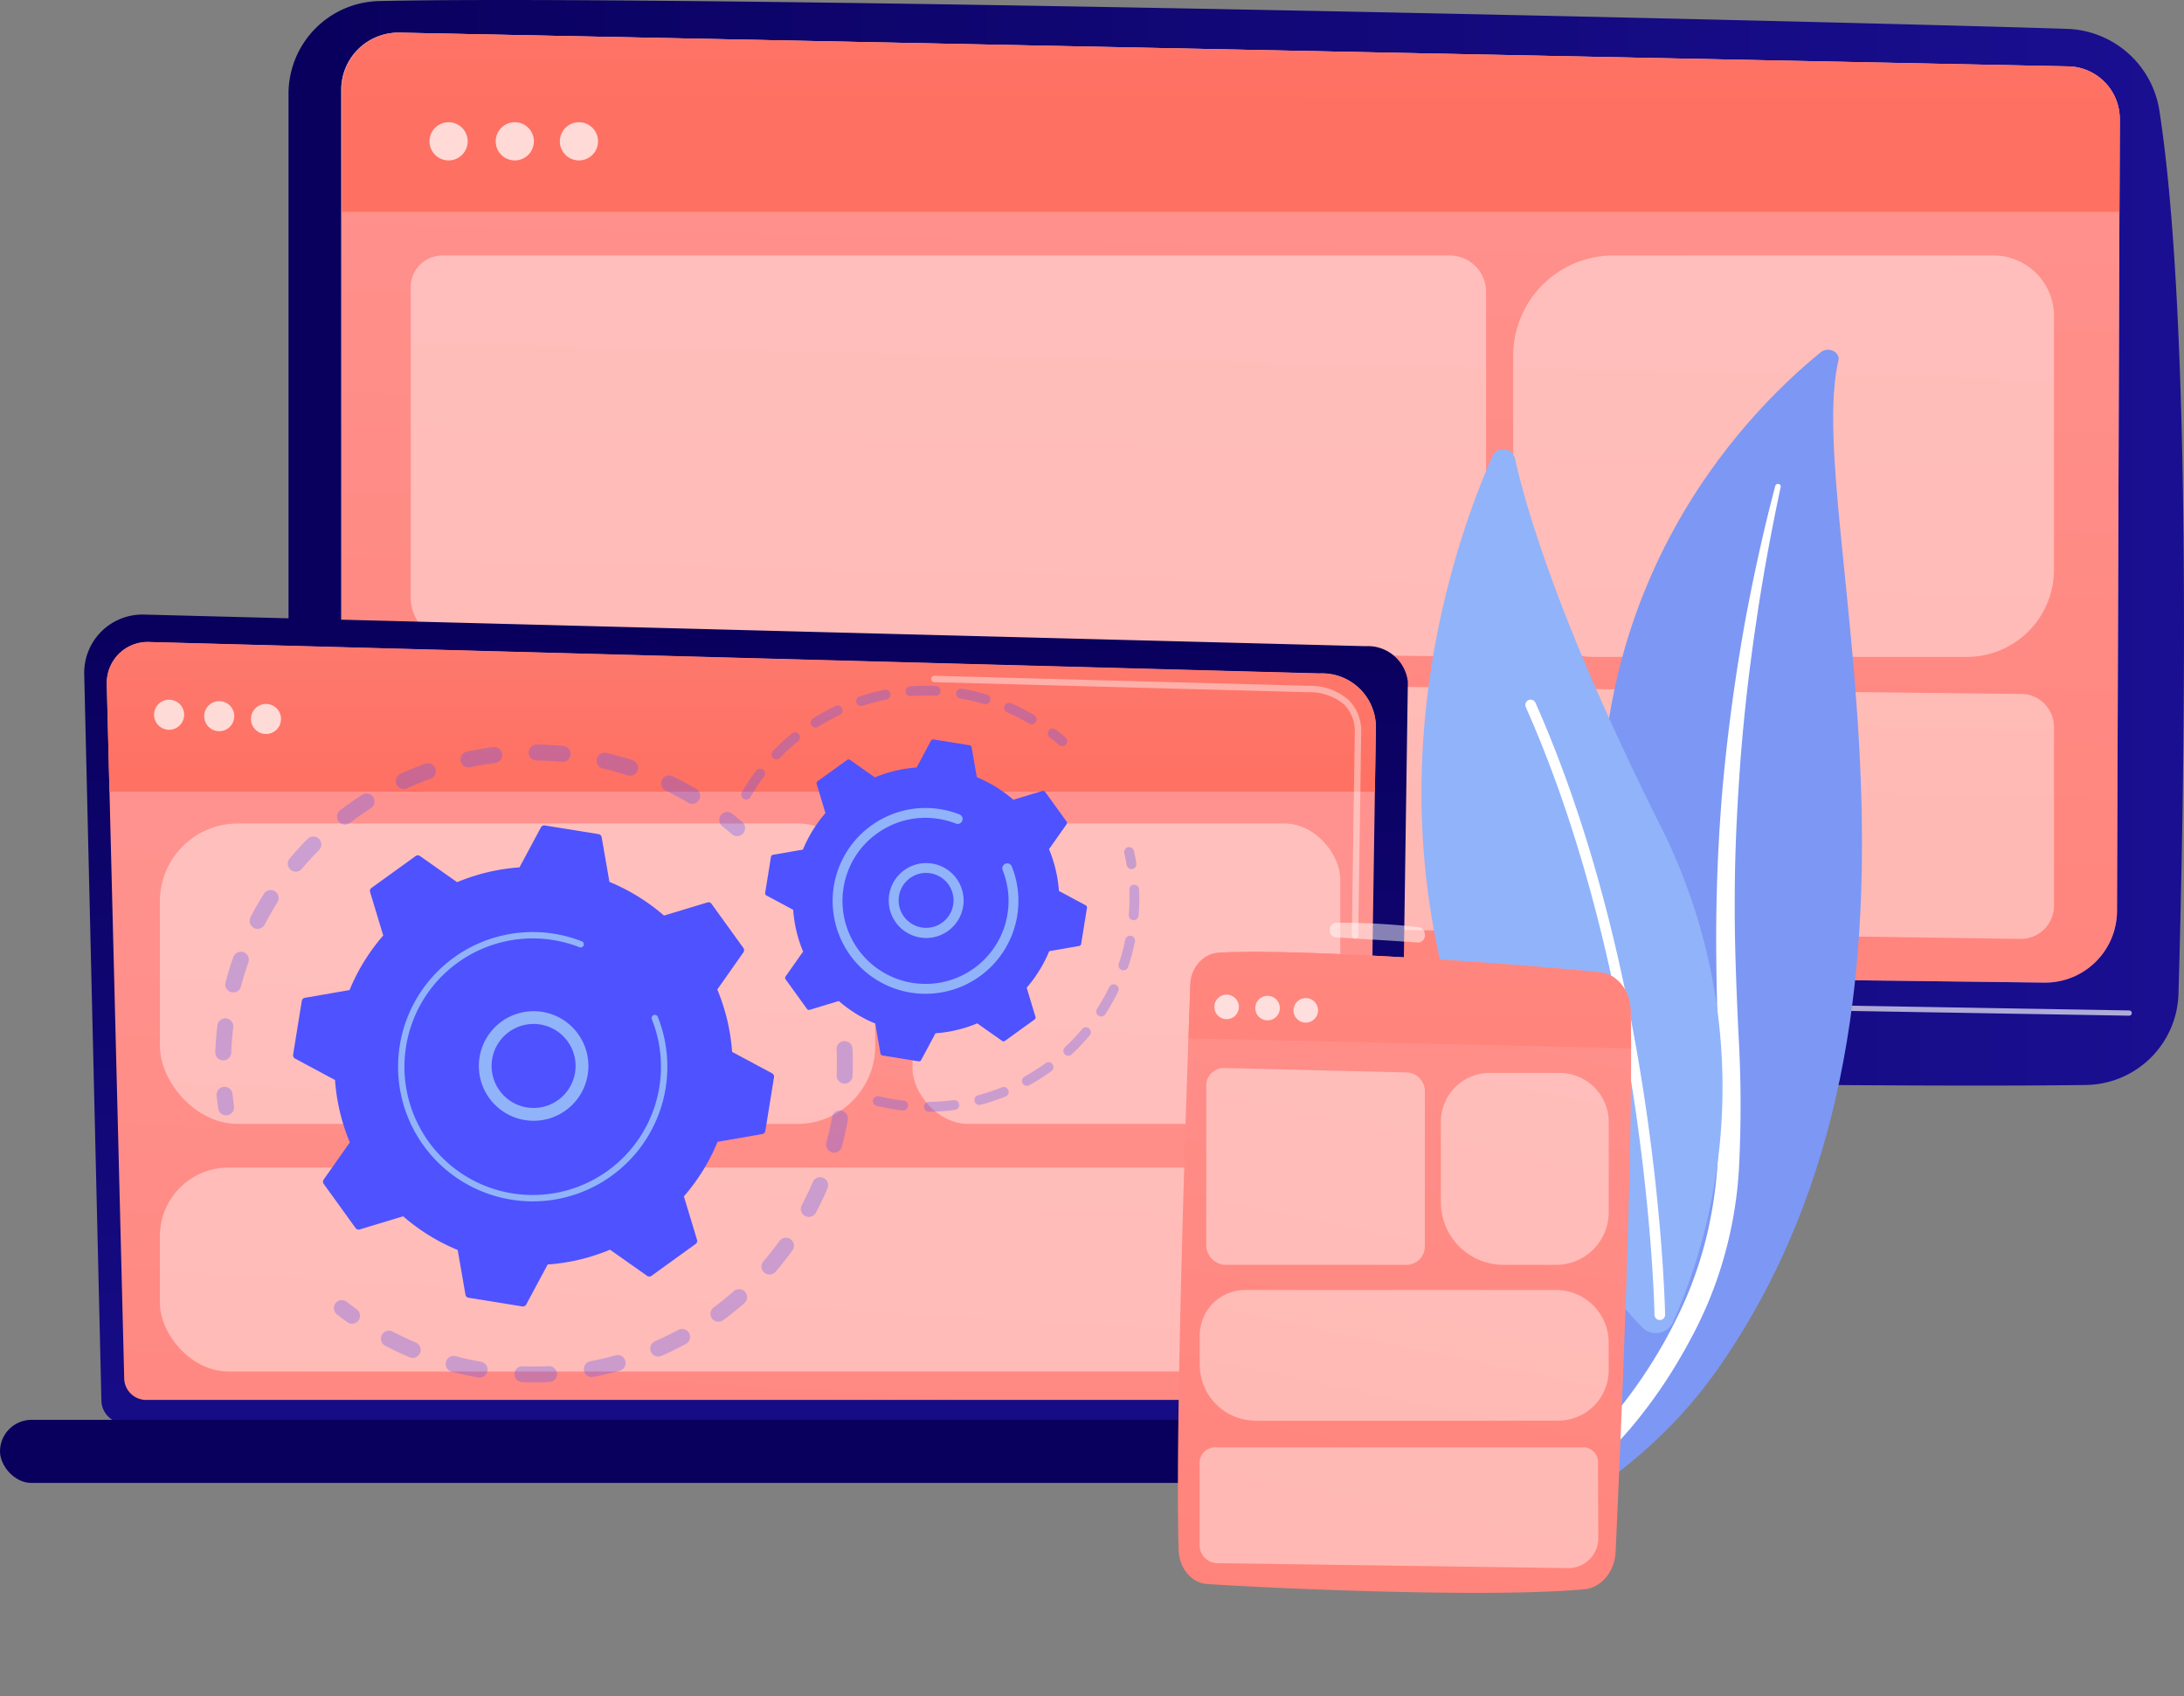
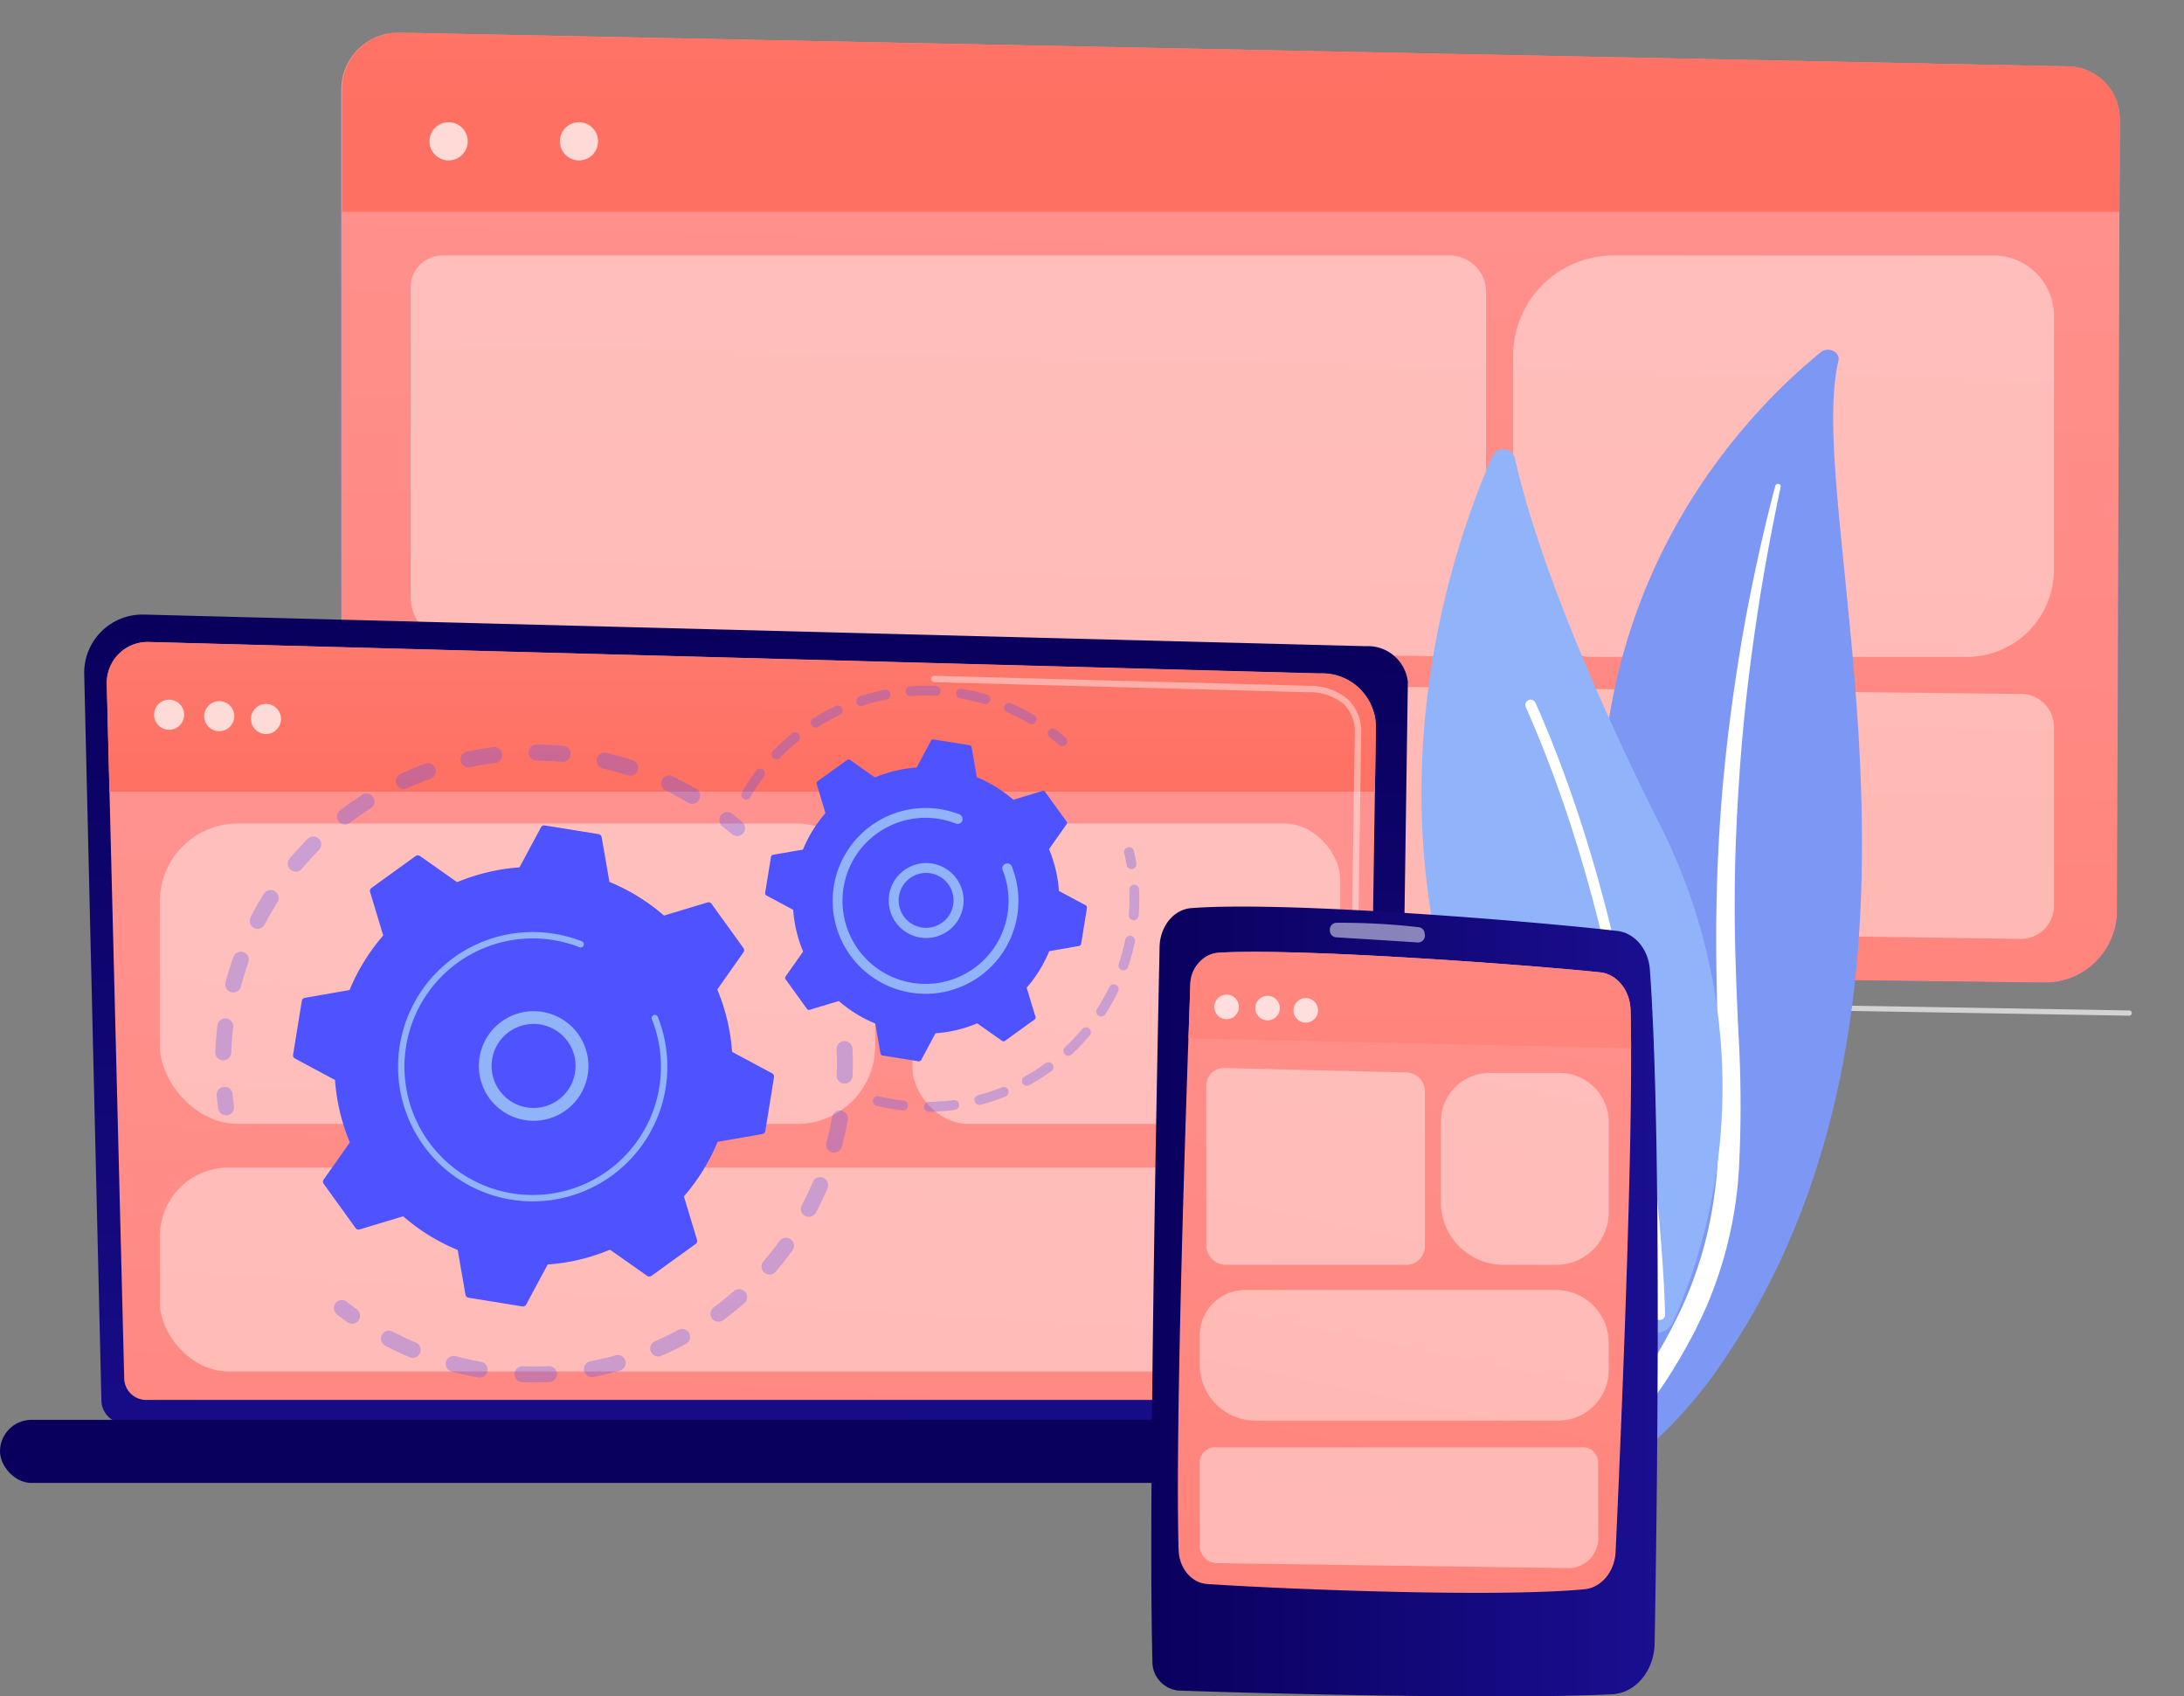
<svg xmlns="http://www.w3.org/2000/svg" xmlns:xlink="http://www.w3.org/1999/xlink" width="313.175" height="243.209" viewBox="0 0 313.175 243.209">
  <rect x="0" y="0" width="313.175" height="243.209" fill="#808080" stroke="none" />
  <defs>
    <style>.a{fill:url(#a);}.b{fill:url(#b);}.c{fill:url(#c);}.ae,.d,.h,.i,.n,.p{fill:#fff;}.d{opacity:0.65;}.e{fill:url(#d);}.f{fill:url(#e);}.g{fill:url(#f);}.h{opacity:0.74;}.i{opacity:0.42;}.j{fill:url(#g);}.k{fill:url(#h);}.l{fill:url(#i);}.m{fill:url(#j);}.o{fill:#7d97f4;}.p{mix-blend-mode:soft-light;isolation:isolate;}.q{fill:#91b3fa;}.r{opacity:0.3;}.s{fill:url(#k);}.t{fill:url(#l);}.u{fill:url(#m);}.v{fill:url(#n);}.w{fill:url(#o);}.x{fill:url(#p);}.y{fill:url(#q);}.z{fill:url(#r);}.aa{fill:url(#s);}.ab{fill:url(#t);}.ac{fill:url(#u);}.ad{fill:url(#w);}.ae{opacity:0.5;}.af{fill:url(#x);}</style>
    <linearGradient id="a" x1="0.52" y1="1.509" x2="0.468" y2="0.18" gradientUnits="objectBoundingBox">
      <stop offset="0" stop-color="#09005d" />
      <stop offset="1" stop-color="#1a0f91" />
    </linearGradient>
    <linearGradient id="b" x1="0" y1="0.5" x2="1" y2="0.5" xlink:href="#a" />
    <linearGradient id="c" x1="0.545" y1="-0.622" x2="0.464" y2="1.344" gradientUnits="objectBoundingBox">
      <stop offset="0" stop-color="#53d8ff" />
      <stop offset="1" stop-color="#3840f7" />
    </linearGradient>
    <linearGradient id="d" x1="0.525" y1="0.297" x2="0.225" y2="5.134" xlink:href="#a" />
    <linearGradient id="e" x1="0.518" y1="0.05" x2="0.417" y2="2.425" gradientUnits="objectBoundingBox">
      <stop offset="0" stop-color="#ff928e" />
      <stop offset="1" stop-color="#fe7062" />
    </linearGradient>
    <linearGradient id="f" x1="0.528" y1="-3.248" x2="0.502" y2="0.415" xlink:href="#e" />
    <linearGradient id="g" x1="0.503" y1="0.004" x2="0.486" y2="1.249" xlink:href="#a" />
    <linearGradient id="h" x1="0.517" y1="0.294" x2="0.262" y2="2.915" xlink:href="#e" />
    <linearGradient id="i" x1="0.501" y1="-0.174" x2="0.514" y2="-11.344" xlink:href="#a" />
    <linearGradient id="j" x1="0.526" y1="-3.122" x2="0.497" y2="1.053" xlink:href="#e" />
    <linearGradient id="k" x1="-5.409" y1="5.257" x2="-4.749" y2="8.349" gradientUnits="objectBoundingBox">
      <stop offset="0" stop-color="#4f52ff" />
      <stop offset="1" stop-color="#4042e2" />
    </linearGradient>
    <linearGradient id="l" x1="-99.217" y1="66.021" x2="-87.323" y2="110.632" xlink:href="#k" />
    <linearGradient id="m" x1="-129.904" y1="59.869" x2="-112.128" y2="96.712" xlink:href="#k" />
    <linearGradient id="n" x1="-4.299" y1="6.34" x2="-3.657" y2="9.683" xlink:href="#k" />
    <linearGradient id="o" x1="-97.708" y1="79.374" x2="-85.644" y2="123.139" xlink:href="#k" />
    <linearGradient id="p" x1="-4.827" y1="4.091" x2="-4.181" y2="6.285" xlink:href="#k" />
    <linearGradient id="q" x1="-241.621" y1="86.137" x2="-216.264" y2="134.217" xlink:href="#k" />
    <linearGradient id="r" x1="-10.682" y1="8.335" x2="-9.514" y2="12.984" xlink:href="#k" />
    <linearGradient id="s" x1="-8.35" y1="17.737" x2="-7.296" y2="27.014" xlink:href="#k" />
    <linearGradient id="t" x1="-142.746" y1="111.988" x2="-126.72" y2="171.837" xlink:href="#k" />
    <linearGradient id="u" x1="-8.21" y1="6.242" x2="-7.243" y2="9.521" xlink:href="#k" />
    <linearGradient id="w" x1="0.592" y1="-0.161" x2="0.189" y2="2.599" xlink:href="#e" />
    <linearGradient id="x" x1="0.526" y1="-4.918" x2="0.463" y2="9.199" xlink:href="#e" />
  </defs>
  <g transform="translate(2092.174 1073.406)">
    <g transform="translate(-2050.802 -1073.406)">
      <path class="a" d="M3016.3,6663.953l-5.7,51.153h66.172l-8.619-51.153Z" transform="translate(-2901.153 -6520.826)" />
-       <path class="b" d="M2030.01,5394.989v120.552a18.288,18.288,0,0,0,17.816,18.283c44.032,1.135,198.032,3.888,239.947,3.271a13.457,13.457,0,0,0,13.248-13.073c.808-28.006,2.121-95.351-2.737-126.616a13.847,13.847,0,0,0-13.24-11.721c-36.893-1.18-200.144-4.928-242.039-3.987A13.293,13.293,0,0,0,2030.01,5394.989Z" transform="translate(-2030.01 -5381.547)" />
-       <path class="c" d="M2097.785,5431.683v114.533a10.6,10.6,0,0,0,10.437,10.595l233.732,2.887a10.311,10.311,0,0,0,10.466-10.272l.391-113.51a7.541,7.541,0,0,0-7.358-7.567l-239.3-4.835A8.172,8.172,0,0,0,2097.785,5431.683Z" transform="translate(-2090.221 -5418.828)" />
+       <path class="c" d="M2097.785,5431.683v114.533a10.6,10.6,0,0,0,10.437,10.595l233.732,2.887a10.311,10.311,0,0,0,10.466-10.272l.391-113.51l-239.3-4.835A8.172,8.172,0,0,0,2097.785,5431.683Z" transform="translate(-2090.221 -5418.828)" />
      <path class="d" d="M2351.191,6645.49h-.007l-256.4-4.368a.376.376,0,0,1,.013-.751l256.4,4.369a.376.376,0,0,1-.006.751Z" transform="translate(-2087.232 -6499.875)" />
      <path class="e" d="M2927.045,7101.912H2830.2c-2.631,0-4.607-1.873-4.1-3.885l1.243-4.915a4.007,4.007,0,0,1,3.931-2.624l93.365-2.914c2.018-.063,3.8,1.008,4.244,2.544l2.24,7.828C2931.7,7099.981,2929.718,7101.912,2927.045,7101.912Z" transform="translate(-2737.177 -6897.166)" />
      <path class="f" d="M2097.785,5431.683v114.533a10.6,10.6,0,0,0,10.437,10.595l233.732,2.887a10.311,10.311,0,0,0,10.466-10.272l.391-113.51a7.541,7.541,0,0,0-7.358-7.567l-239.3-4.835A8.172,8.172,0,0,0,2097.785,5431.683Z" transform="translate(-2090.221 -5418.828)" />
      <path class="g" d="M2353.739,5449.142l.046-13.3a7.531,7.531,0,0,0-7.358-7.555l-239.237-4.828a8.125,8.125,0,0,0-8.309,8.175v17.51Z" transform="translate(-2091.195 -5418.777)" />
      <g transform="translate(20.214 17.521)">
        <circle class="h" cx="2.74" cy="2.74" r="2.74" />
-         <circle class="h" cx="2.74" cy="2.74" r="2.74" transform="translate(9.493)" />
        <circle class="h" cx="2.74" cy="2.74" r="2.74" transform="translate(18.693)" />
      </g>
      <path class="i" d="M2417.783,6287.684l-224.672-3.239a6.247,6.247,0,0,1-6.157-6.247v-22.486a5.708,5.708,0,0,1,5.773-5.707l225.2,2.561a4.72,4.72,0,0,1,4.666,4.72v25.658A4.741,4.741,0,0,1,2417.783,6287.684Z" transform="translate(-2169.438 -6153.077)" />
      <path class="i" d="M2336.9,5767.224l-143.62-2.066a6.416,6.416,0,0,1-6.323-6.415v-44.46a4.546,4.546,0,0,1,4.546-4.547h144.441a5.22,5.22,0,0,1,5.22,5.22v48.066A4.2,4.2,0,0,1,2336.9,5767.224Z" transform="translate(-2169.438 -5673.106)" />
      <path class="i" d="M14.365,0h54.51a8.667,8.667,0,0,1,8.667,8.667V45.05a12.5,12.5,0,0,1-12.5,12.5H11.532A11.532,11.532,0,0,1,0,46.018V14.365A14.365,14.365,0,0,1,14.365,0Z" transform="translate(175.614 36.629)" />
    </g>
    <g transform="translate(-2092.174 -985.301)">
      <path class="j" d="M1769.981,6283.595a3.323,3.323,0,0,0,3.314,3.312h179.221a3.323,3.323,0,0,0,3.314-3.312l1.491-102.994a5.772,5.772,0,0,0-6.078-5.109l-175.155-4.532a8.351,8.351,0,0,0-8.57,8.542Z" transform="translate(-1755.441 -6170.957)" />
      <path class="k" d="M1799.02,6311.68a3.145,3.145,0,0,0,3.135,3.135h171.806a3.145,3.145,0,0,0,3.135-3.135l1.407-93.5a7.716,7.716,0,0,0-8.089-7.529l-167.87-4.5a5.87,5.87,0,0,0-6.022,6.006Z" transform="translate(-1781.209 -6202.219)" />
      <rect class="l" width="211.295" height="9.049" rx="4.525" transform="translate(211.295 124.498) rotate(180)" />
      <path class="m" d="M1978.364,6227.729l.14-9.368a7.743,7.743,0,0,0-8.089-7.559l-167.87-4.519a5.857,5.857,0,0,0-4.3,1.7,5.993,5.993,0,0,0-1.724,4.352l.385,15.391Z" transform="translate(-1781.209 -6202.339)" />
      <g transform="translate(133.535 8.777)">
        <path class="n" d="M3394.165,6686.059h-.007a.459.459,0,0,1-.453-.466l.111-7.583a.459.459,0,0,1,.459-.453h.007a.459.459,0,0,1,.453.466l-.111,7.583A.46.46,0,0,1,3394.165,6686.059Z" transform="translate(-3333.668 -6629.793)" />
        <path class="i" d="M2916.545,6287.284h-.007a.459.459,0,0,1-.452-.466l.426-29.042a5.457,5.457,0,0,0-1.557-4.084,7.668,7.668,0,0,0-5.078-1.732l-53.655-1.439a.46.46,0,0,1-.447-.472.44.44,0,0,1,.472-.446l53.623,1.438a8.44,8.44,0,0,1,5.721,1.988,6.343,6.343,0,0,1,1.84,4.753l-.427,29.05A.46.46,0,0,1,2916.545,6287.284Z" transform="translate(-2855.776 -6249.6)" />
      </g>
      <rect class="i" width="102.572" height="43.065" rx="11.167" transform="translate(22.926 29.959)" />
      <rect class="i" width="61.335" height="43.065" rx="8" transform="translate(130.849 29.959)" />
      <rect class="i" width="169.257" height="29.232" rx="9.833" transform="translate(22.926 79.287)" />
      <circle class="h" cx="2.156" cy="2.156" r="2.156" transform="translate(21.775 16.144) rotate(-80.726)" />
      <circle class="h" cx="2.156" cy="2.156" r="2.156" transform="translate(29.28 12.415)" />
      <circle class="h" cx="2.156" cy="2.156" r="2.156" transform="translate(35.987 12.815)" />
    </g>
    <g transform="translate(-1884.75 -1023.266)">
      <path class="o" d="M3574.012,5832.351c.292-1.243-1.457-2.07-2.527-1.2-10.873,8.817-37,35.221-30.487,81.361,8.169,57.892-5.8,79.016-23.18,91.9,0,0,23.874-6.06,38.894-27.494C3593.589,5924.29,3568.82,5854.453,3574.012,5832.351Z" transform="translate(-3517.817 -5830.791)" />
      <path class="p" d="M3627.069,6003.589c-1.36,6.445-2.573,12.909-3.51,19.4q-1.464,9.732-2.236,19.52c-.483,6.523-.824,13.053-.843,19.584-.054,6.532.218,13.059.517,19.61a177.406,177.406,0,0,1,.079,19.79,58.675,58.675,0,0,1-4.636,19.587c-.692,1.563-1.42,3.12-2.247,4.625-.8,1.52-1.668,3.008-2.572,4.483a70.778,70.778,0,0,1-6.168,8.484,77.807,77.807,0,0,1-16.24,14.212,1.625,1.625,0,0,1-2.056-.233,1.152,1.152,0,0,1,.236-1.752l0,0c1.453-1.021,2.89-2.054,4.269-3.139.7-.533,1.37-1.092,2.053-1.64.658-.569,1.342-1.116,1.978-1.7a70.558,70.558,0,0,0,17.72-24.311,57.21,57.21,0,0,0,3.075-9.231,63.009,63.009,0,0,0,1.483-9.561,175.329,175.329,0,0,0,.085-19.531c-.192-6.553-.333-13.139-.16-19.719q.114-4.935.433-9.863c.1-1.642.228-3.283.356-4.924q.221-2.46.478-4.916,1.059-9.823,2.817-19.567c1.21-6.487,2.62-12.944,4.315-19.345a.4.4,0,0,1,.471-.255A.345.345,0,0,1,3627.069,6003.589Z" transform="translate(-3579.148 -5983.948)" />
    </g>
    <g transform="translate(-1888.339 -1009.003)">
      <g transform="translate(0 0)">
        <path class="q" d="M3517.281,6084.455a2.737,2.737,0,0,0,4.48-.763,83.465,83.465,0,0,0-2.1-71.649c-13.966-27.973-18.881-44.469-20.593-52.111a1.716,1.716,0,0,0-3.246-.315C3488.448,5976.334,3468.973,6033.2,3517.281,6084.455Z" transform="translate(-3485.664 -5958.591)" />
        <path class="p" d="M3638.193,6369.1a.723.723,0,0,0,.146.012.759.759,0,0,0,.747-.77c-.008-.476-.932-47.962-18.594-87.735a.759.759,0,0,0-1.387.616c17.533,39.483,18.456,86.669,18.463,87.142A.759.759,0,0,0,3638.193,6369.1Z" transform="translate(-3604.154 -6244.267)" />
      </g>
    </g>
    <g transform="translate(-2061.308 -975.096)">
      <g transform="translate(0 8.437)">
        <g class="r" transform="translate(17.012 42.508)">
          <path class="s" d="M2215.257,6718.857a1.143,1.143,0,0,1,1.075,1.09c.059,1.292.062,2.605.01,3.9a1.145,1.145,0,0,1-1.19,1.1l-.022,0a1.144,1.144,0,0,1-1.076-1.188c.05-1.233.046-2.481-.009-3.708a1.145,1.145,0,0,1,1.092-1.2A.991.991,0,0,1,2215.257,6718.857Zm-.662,9.951a1.076,1.076,0,0,1,.135.016,1.145,1.145,0,0,1,.926,1.328c-.228,1.278-.514,2.56-.848,3.809a1.145,1.145,0,1,1-2.211-.593c.318-1.187.589-2.4.806-3.618A1.145,1.145,0,0,1,2214.595,6728.809Zm-2.837,9.558a1.145,1.145,0,0,1,.986,1.59c-.506,1.193-1.071,2.379-1.678,3.524a1.145,1.145,0,0,1-2.023-1.071c.577-1.089,1.112-2.215,1.593-3.348A1.144,1.144,0,0,1,2211.757,6738.366Zm-4.9,8.685a1.145,1.145,0,0,1,.859,1.814c-.761,1.051-1.576,2.08-2.423,3.062a1.145,1.145,0,0,1-1.733-1.5c.8-.932,1.579-1.91,2.3-2.908A1.146,1.146,0,0,1,2206.853,6747.051Zm-6.718,7.373a1.146,1.146,0,0,1,.688,2c-.972.853-2,1.677-3.04,2.447a1.144,1.144,0,1,1-1.359-1.842c.993-.732,1.965-1.516,2.889-2.326A1.144,1.144,0,0,1,2200.136,6754.424Zm-8.181,5.7a1.144,1.144,0,0,1,.48,2.148c-1.139.618-2.318,1.2-3.506,1.715a1.145,1.145,0,0,1-.917-2.1c1.128-.494,2.249-1.042,3.331-1.629A1.138,1.138,0,0,1,2191.955,6760.128Zm-42.037.244a1.14,1.14,0,0,1,.466.131c1.088.573,2.215,1.108,3.351,1.587a1.145,1.145,0,0,1-.89,2.109c-1.2-.5-2.384-1.066-3.53-1.671a1.146,1.146,0,0,1,.6-2.156Zm32.8,3.5a1.144,1.144,0,0,1,.241,2.244c-1.248.35-2.526.648-3.8.891a1.145,1.145,0,0,1-.426-2.25c1.209-.229,2.423-.513,3.608-.845A1.107,1.107,0,0,1,2182.719,6763.875Zm-23.513.127a1.158,1.158,0,0,1,.227.037c1.189.316,2.408.585,3.623.8a1.145,1.145,0,1,1-.4,2.255c-1.278-.226-2.56-.509-3.812-.841a1.145,1.145,0,0,1,.36-2.25Zm13.672,1.461a1.145,1.145,0,0,1-.015,2.287c-1.293.061-2.606.066-3.9.017h-.024a1.144,1.144,0,0,1,.112-2.286c1.231.047,2.479.041,3.707-.018C2172.8,6765.461,2172.839,6765.461,2172.879,6765.463Z" transform="translate(-2141.964 -6718.854)" />
          <path class="t" d="M2089.52,7051.588a1.14,1.14,0,0,1,.639.243c.464.365.943.727,1.424,1.075a1.144,1.144,0,1,1-1.342,1.854c-.506-.366-1.01-.746-1.5-1.13a1.145,1.145,0,0,1,.777-2.043Z" transform="translate(-2088.306 -7014.45)" />
        </g>
        <g class="r">
          <path class="u" d="M1938.8,6777.59a1.144,1.144,0,0,1,1.07,1.028c.059.587.131,1.184.214,1.771a1.145,1.145,0,0,1-2.267.322c-.088-.619-.164-1.246-.226-1.865a1.145,1.145,0,0,1,1.025-1.253A1.207,1.207,0,0,1,1938.8,6777.59Z" transform="translate(-1937.394 -6728.524)" />
          <path class="v" d="M1984.235,6338.064q.789.046,1.582.12a1.145,1.145,0,0,1-.212,2.28c-1.22-.113-2.442-.177-3.646-.189a1.145,1.145,0,1,1,.023-2.29C1982.727,6337.993,1983.484,6338.02,1984.235,6338.064Zm7.547,1.09a1.207,1.207,0,0,1,.193.028c1.244.289,2.49.634,3.7,1.026a1.145,1.145,0,1,1-.7,2.178c-1.152-.372-2.335-.7-3.517-.975a1.145,1.145,0,0,1,.325-2.258Zm-15.814-.811a1.145,1.145,0,0,1,.076,2.278c-1.2.153-2.409.36-3.6.615a1.145,1.145,0,0,1-.481-2.239c1.249-.268,2.523-.486,3.786-.647A1.124,1.124,0,0,1,1975.968,6338.344Zm25.073,4.072a1.148,1.148,0,0,1,.43.113c1.149.555,2.289,1.166,3.386,1.815a1.144,1.144,0,1,1-1.166,1.97c-1.042-.616-2.124-1.2-3.215-1.724a1.145,1.145,0,0,1,.566-2.174Zm-34.6-1.76a1.145,1.145,0,0,1,.324,2.219c-1.136.413-2.27.881-3.372,1.39a1.144,1.144,0,1,1-.961-2.077c1.159-.537,2.354-1.029,3.55-1.464A1.142,1.142,0,0,1,1966.437,6340.656Zm-8.794,4.348a1.145,1.145,0,0,1,.55,2.107c-1.021.653-2.027,1.357-2.989,2.093a1.145,1.145,0,1,1-1.39-1.819c1.012-.773,2.071-1.515,3.146-2.2A1.137,1.137,0,0,1,1957.643,6345Zm-7.637,6.162a1.145,1.145,0,0,1,.744,1.95c-.855.861-1.684,1.767-2.462,2.694a1.145,1.145,0,0,1-1.753-1.473c.819-.975,1.691-1.929,2.591-2.835A1.142,1.142,0,0,1,1950.006,6351.166Zm-6.111,7.68a1.145,1.145,0,0,1,.9,1.752c-.646,1.027-1.256,2.092-1.811,3.167a1.145,1.145,0,1,1-2.034-1.051c.586-1.133,1.227-2.255,1.907-3.335A1.146,1.146,0,0,1,1943.9,6358.845Zm-4.277,8.837a1.148,1.148,0,0,1,1.012,1.524c-.4,1.141-.762,2.314-1.068,3.487a1.145,1.145,0,0,1-2.215-.578c.322-1.235.7-2.47,1.125-3.671A1.146,1.146,0,0,1,1939.618,6367.683Zm-2.23,9.555.071.007a1.144,1.144,0,0,1,1,1.273c-.107.886-.188,1.786-.24,2.675q-.029.483-.046.964a1.145,1.145,0,0,1-1.187,1.1,1.132,1.132,0,0,1-1.1-1.187c.012-.338.029-.675.049-1.014.055-.935.14-1.882.253-2.814A1.145,1.145,0,0,1,1937.388,6377.237Z" transform="translate(-1935.883 -6337.986)" />
          <path class="w" d="M2584.709,6424.595a1.14,1.14,0,0,1,.644.247c.485.386.971.789,1.445,1.2a1.145,1.145,0,0,1-1.5,1.732c-.45-.39-.912-.772-1.373-1.139a1.145,1.145,0,0,1,.781-2.039Z" transform="translate(-2511.217 -6414.927)" />
        </g>
        <g transform="translate(11.16 11.588)">
          <path class="x" d="M2095.879,6453.058a.535.535,0,0,0-.589-.2l-6.234,1.882a28.369,28.369,0,0,0-7.82-4.827l-1.114-6.412a.536.536,0,0,0-.442-.437l-7.711-1.245a.535.535,0,0,0-.557.275l-3.075,5.736a28.362,28.362,0,0,0-8.942,2.122l-5.325-3.749a.534.534,0,0,0-.621,0l-6.333,4.573a.535.535,0,0,0-.2.588l1.883,6.234a28.365,28.365,0,0,0-4.828,7.821l-6.412,1.114a.535.535,0,0,0-.437.442l-1.245,7.711a.535.535,0,0,0,.276.557l5.736,3.075a28.361,28.361,0,0,0,2.122,8.942l-3.749,5.325a.535.535,0,0,0,0,.621l4.573,6.333a.535.535,0,0,0,.588.2l6.234-1.883a28.346,28.346,0,0,0,7.82,4.828l1.114,6.412a.535.535,0,0,0,.442.436l7.711,1.245a.535.535,0,0,0,.557-.275l3.075-5.735a28.361,28.361,0,0,0,8.942-2.123l5.325,3.749a.535.535,0,0,0,.621,0l6.333-4.572a.535.535,0,0,0,.2-.588l-1.883-6.234a28.352,28.352,0,0,0,4.828-7.82l6.412-1.114a.535.535,0,0,0,.436-.442l1.245-7.711a.536.536,0,0,0-.276-.557l-5.735-3.075a28.368,28.368,0,0,0-2.123-8.942l3.749-5.325a.535.535,0,0,0,0-.621Z" transform="translate(-2035.872 -6441.814)" />
          <path class="q" d="M2282.845,6680.479a7.856,7.856,0,1,1-1.153.017A7.991,7.991,0,0,1,2282.845,6680.479Zm-.837,13.848a5.937,5.937,0,0,0,.893-.013,6.02,6.02,0,1,0-4.394-1.386A5.966,5.966,0,0,0,2282.008,6694.327Z" transform="translate(-2247.889 -6653.831)" />
          <path class="q" d="M2191.141,6578.8q.985.059,1.972.217h0q.31.05.619.11a19.472,19.472,0,0,1,2.979.83l.039.015.112.041.217.083a.458.458,0,0,1,.291.453.47.47,0,0,1-.031.141.458.458,0,0,1-.593.26,18.4,18.4,0,0,0-24.865,14.2,18.672,18.672,0,0,0-.207,1.881,18.391,18.391,0,0,0,36.517,3.979,18.395,18.395,0,0,0-1.068-9.737.458.458,0,1,1,.851-.34,19.308,19.308,0,1,1-37.215,6.045,19.809,19.809,0,0,1,.218-1.974,19.309,19.309,0,0,1,20.164-16.2Z" transform="translate(-2155.675 -6563.483)" />
        </g>
      </g>
      <g transform="translate(75.426 0)">
        <g class="r" transform="translate(18.874 23.137)">
          <path class="y" d="M3104.413,6469.7a.706.706,0,0,1,.647.547c.135.584.254,1.182.353,1.774a.707.707,0,1,1-1.395.234c-.095-.564-.208-1.133-.337-1.691a.705.705,0,0,1,.731-.864Z" transform="translate(-3067.629 -6469.695)" />
          <path class="z" d="M2818.315,6517.989a.706.706,0,0,1,.664.676,30.667,30.667,0,0,1-.025,3.11q-.019.325-.046.653a.731.731,0,0,1-.761.648.707.707,0,0,1-.648-.761c.017-.208.031-.417.044-.624a29.33,29.33,0,0,0,.025-2.967.707.707,0,0,1,.676-.737C2818.267,6517.988,2818.291,6517.988,2818.315,6517.989Zm-.589,7.318a.7.7,0,0,1,.652.848,30.648,30.648,0,0,1-.98,3.633.707.707,0,0,1-1.34-.451,29.26,29.26,0,0,0,.934-3.466A.707.707,0,0,1,2817.727,6525.307Zm-2.345,6.957a.707.707,0,0,1,.595,1.013,30.5,30.5,0,0,1-1.844,3.284.707.707,0,0,1-1.188-.768,28.991,28.991,0,0,0,1.758-3.131A.708.708,0,0,1,2815.382,6532.264Zm-3.984,6.168a.706.706,0,0,1,.5,1.159,30.716,30.716,0,0,1-2.59,2.732.707.707,0,0,1-.964-1.035,29.046,29.046,0,0,0,2.47-2.6A.705.705,0,0,1,2811.4,6538.432Zm-5.369,5.007a.707.707,0,0,1,.374,1.278,30.874,30.874,0,0,1-3.175,2.02.707.707,0,0,1-.685-1.237,29.555,29.555,0,0,0,3.029-1.928A.7.7,0,0,1,2806.028,6543.438Zm-6.421,3.551a.707.707,0,0,1,.222,1.362,30.347,30.347,0,0,1-3.571,1.184.707.707,0,1,1-.361-1.367,28.966,28.966,0,0,0,3.4-1.129A.718.718,0,0,1,2799.607,6546.99Zm-7.093,1.874a.707.707,0,0,1,.052,1.406,30.635,30.635,0,0,1-3.754.272.708.708,0,0,1-.015-1.415,28.968,28.968,0,0,0,3.58-.258A.718.718,0,0,1,2792.514,6548.864Zm-10.964-.559a.683.683,0,0,1,.124.018,29.264,29.264,0,0,0,3.071.562c.157.021.311.04.465.057a.707.707,0,0,1,.625.781.7.7,0,0,1-.781.625q-.246-.027-.492-.06a30.749,30.749,0,0,1-3.217-.59.707.707,0,0,1,.206-1.393Z" transform="translate(-2780.802 -6512.598)" />
        </g>
        <g class="r">
          <path class="aa" d="M2639.615,6262.423a.707.707,0,0,1-.075,1.412,29.244,29.244,0,0,0-3.53.051.707.707,0,0,1-.106-1.411,30.882,30.882,0,0,1,3.7-.053Zm3.6.383a.676.676,0,0,1,.077.009,31.014,31.014,0,0,1,3.608.83.707.707,0,0,1-.4,1.357,29.552,29.552,0,0,0-3.443-.793.707.707,0,0,1,.157-1.4Zm-10.8.159a.707.707,0,0,1,.1,1.4,29.378,29.378,0,0,0-3.414.9.707.707,0,0,1-.444-1.343,30.75,30.75,0,0,1,3.58-.946A.713.713,0,0,1,2632.416,6262.965Zm17.724,1.884a.7.7,0,0,1,.24.058,30.233,30.233,0,0,1,3.3,1.678.707.707,0,1,1-.716,1.219,29.1,29.1,0,0,0-3.149-1.6.707.707,0,0,1,.323-1.354Zm-24.578.382a.708.708,0,0,1,.26,1.346,29.065,29.065,0,0,0-3.1,1.7.708.708,0,0,1-.754-1.2,30.792,30.792,0,0,1,3.246-1.779A.722.722,0,0,1,2625.563,6265.231Zm-6.11,3.846a.707.707,0,0,1,.4,1.254,29.561,29.561,0,0,0-2.6,2.388.707.707,0,1,1-1.018-.981,31.026,31.026,0,0,1,2.727-2.5A.706.706,0,0,1,2619.452,6269.077Zm-5.014,5.2a.7.7,0,0,1,.383.142.706.706,0,0,1,.139.99,28.925,28.925,0,0,0-1.952,2.943.707.707,0,0,1-1.224-.709,30.536,30.536,0,0,1,2.048-3.087A.706.706,0,0,1,2614.438,6274.275Z" transform="translate(-2611.689 -6262.39)" />
          <path class="ab" d="M3006.293,6317.366a.705.705,0,0,1,.388.145c.48.368.952.752,1.4,1.142a.707.707,0,1,1-.925,1.07c-.429-.372-.879-.738-1.337-1.089a.707.707,0,0,1,.472-1.267Z" transform="translate(-2961.586 -6311.229)" />
        </g>
        <g transform="translate(3.427 7.697)">
          <path class="ac" d="M2682.551,6338.874a.358.358,0,0,0-.394-.133l-4.171,1.26a18.965,18.965,0,0,0-5.233-3.23l-.745-4.291a.358.358,0,0,0-.3-.292l-5.16-.833a.359.359,0,0,0-.373.185l-2.057,3.838a18.989,18.989,0,0,0-5.984,1.42l-3.563-2.509a.36.36,0,0,0-.416,0l-4.238,3.06a.357.357,0,0,0-.133.394l1.26,4.171a18.993,18.993,0,0,0-3.23,5.233l-4.291.745a.359.359,0,0,0-.292.3l-.833,5.16a.359.359,0,0,0,.184.373l3.838,2.057a18.979,18.979,0,0,0,1.42,5.984l-2.508,3.563a.358.358,0,0,0,0,.416l3.06,4.237a.358.358,0,0,0,.394.134l4.171-1.261a18.962,18.962,0,0,0,5.233,3.231l.745,4.29a.359.359,0,0,0,.3.292l5.16.833a.358.358,0,0,0,.373-.184l2.057-3.838a18.976,18.976,0,0,0,5.984-1.42l3.563,2.509a.357.357,0,0,0,.416,0l4.238-3.06a.358.358,0,0,0,.133-.394l-1.26-4.171a18.972,18.972,0,0,0,3.23-5.233l4.291-.746a.358.358,0,0,0,.292-.3l.833-5.16a.358.358,0,0,0-.184-.373l-3.838-2.058a18.982,18.982,0,0,0-1.42-5.984l2.508-3.563a.359.359,0,0,0,0-.416Z" transform="translate(-2642.398 -6331.35)" />
          <path class="q" d="M2806.921,6490.209a5.37,5.37,0,1,1-.792.012A5.377,5.377,0,0,1,2806.921,6490.209Zm-.562,9.267a3.935,3.935,0,1,0-.108-7.848h0a3.935,3.935,0,0,0,.108,7.848Z" transform="translate(-2783.517 -6472.471)" />
          <path class="q" d="M2743.144,6419.442a13.429,13.429,0,0,1,3.969.849l.114.044a.707.707,0,1,1-.514,1.317,11.938,11.938,0,0,0-2.446-.666h0l-.138-.021a11.793,11.793,0,0,0-5.8.571,11.955,11.955,0,0,0-2.839,1.489l-.022.015-.066.048a11.825,11.825,0,0,0-4.784,7.755,12.026,12.026,0,0,0-.134,1.218,11.906,11.906,0,1,0,22.949-3.728.7.7,0,0,1-.049-.3.707.707,0,0,1,1.363-.221,13.285,13.285,0,0,1,.922,5.708,13.443,13.443,0,0,1-.147,1.345,13.32,13.32,0,0,1-26.448-2.882,13.633,13.633,0,0,1,.149-1.362A13.339,13.339,0,0,1,2743.144,6419.442Z" transform="translate(-2719.375 -6409.59)" />
        </g>
      </g>
    </g>
    <g transform="translate(-1927.081 -943.439)">
      <path class="b" d="M3139.724,6551.809c-.383,18.043-1.622,80.278-1.031,102.333a4.148,4.148,0,0,0,3.661,4.289c9.878.377,46.09,1.336,62.247.543,3.365-.165,6.042-3.354,6.111-7.294.336-18.937,1.077-72.2-.684-96.6-.211-2.924-2.172-5.252-4.668-5.544-10.758-1.259-47.125-4.337-61.084-3.276C3141.759,6546.445,3139.786,6548.857,3139.724,6551.809Z" transform="translate(-3138.536 -6546.037)" />
      <path class="ad" d="M3174.5,6609.041c-.532,14.563-2.209,63.011-1.677,80.926.078,2.619,1.842,4.736,4.078,4.889,9.206.63,40.613,2.02,54.116.755,2.431-.228,4.339-2.528,4.47-5.377.684-14.857,2.649-59.97,2.139-77.684-.082-2.826-1.953-5.134-4.36-5.387-9.959-1.046-43.333-3.535-54.807-2.8A4.6,4.6,0,0,0,3174.5,6609.041Z" transform="translate(-3168.909 -6597.732)" />
      <path class="ae" d="M3367.909,6567.728h0a.984.984,0,0,0,.842,1.04c2.333.143,8.905.547,11.843.747a1,1,0,0,0,.924-1.236l-.019-.113a.957.957,0,0,0-.792-.84,97.262,97.262,0,0,0-11.946-.637A.98.98,0,0,0,3367.909,6567.728Z" transform="translate(-3342.309 -6564.357)" />
      <path class="af" d="M3249.752,6618.1c-.008-1.957-.034-3.882-.08-5.493-.082-2.826-1.953-5.144-4.36-5.4-9.959-1.047-43.334-3.54-54.808-2.808-2.154.138-3.867,2.175-3.959,4.7-.082,2.259-.141,4.039-.267,7.563Z" transform="translate(-3180.95 -6597.771)" />
      <path class="i" d="M3237.867,6781.616H3211.91a2.82,2.82,0,0,1-2.778-2.861v-22.792a2.532,2.532,0,0,1,2.556-2.57l26.2.645a2.7,2.7,0,0,1,2.591,2.733v22.158A2.65,2.65,0,0,1,3237.867,6781.616Z" transform="translate(-3201.253 -6730.249)" />
      <path class="i" d="M7.015,0h10a7.059,7.059,0,0,1,7.059,7.059V19.982a7.533,7.533,0,0,1-7.533,7.533H8.989A8.989,8.989,0,0,1,0,18.526V7.015A7.015,7.015,0,0,1,7.015,0Z" transform="translate(41.517 23.852)" />
      <path class="i" d="M6.5,0H51.081A7.559,7.559,0,0,1,58.64,7.559V11.49A7.237,7.237,0,0,1,51.4,18.727H8.011A8.011,8.011,0,0,1,0,10.715V6.5A6.5,6.5,0,0,1,6.5,0Z" transform="translate(6.947 54.976)" />
      <path class="i" d="M3253.187,7258.005l-49.915-.7a2.573,2.573,0,0,1-2.667-2.423V7242.8a2.245,2.245,0,0,1,2.358-2.11h52.511a2.15,2.15,0,0,1,2.259,2.016l.034,11.252A4.3,4.3,0,0,1,3253.187,7258.005Z" transform="translate(-3193.677 -7163.163)" />
      <circle class="h" cx="1.762" cy="1.762" r="1.762" transform="translate(8.305 14.391) rotate(-45)" />
      <circle class="h" cx="1.762" cy="1.762" r="1.762" transform="translate(14.177 14.56) rotate(-45)" />
      <circle class="h" cx="1.762" cy="1.762" r="1.762" transform="translate(20.03 16.196) rotate(-76.717)" />
    </g>
  </g>
</svg>